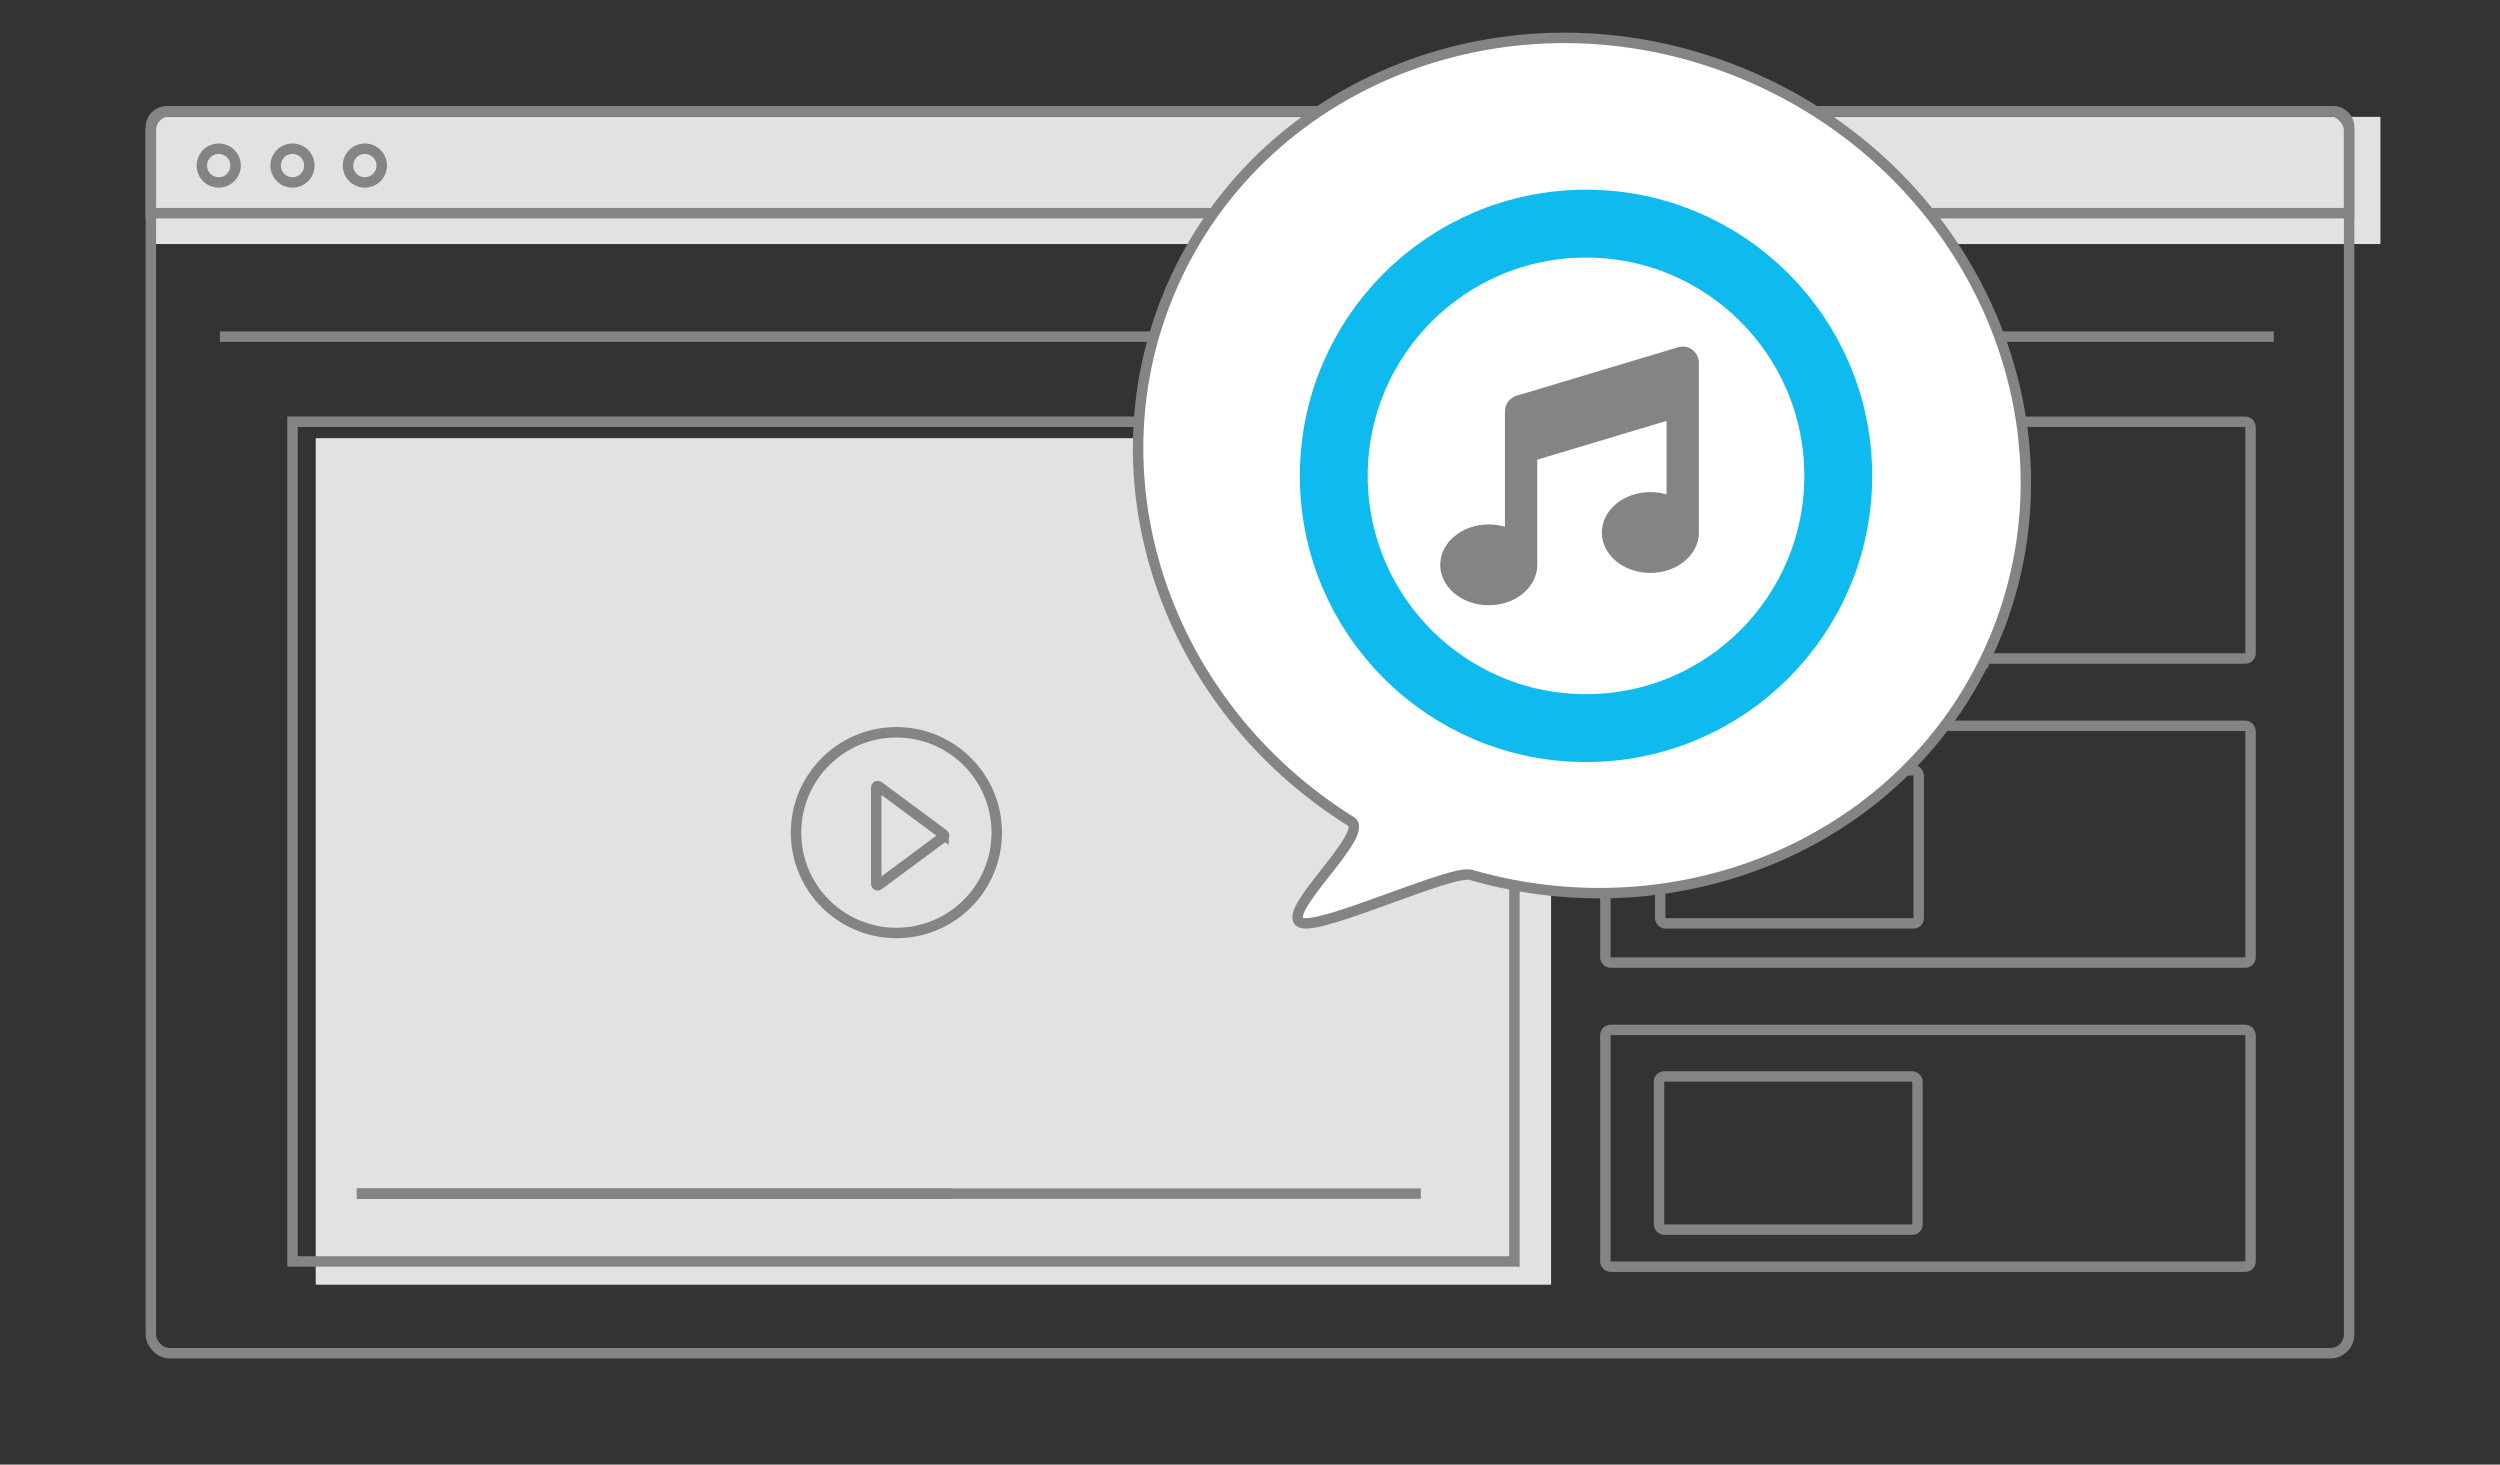
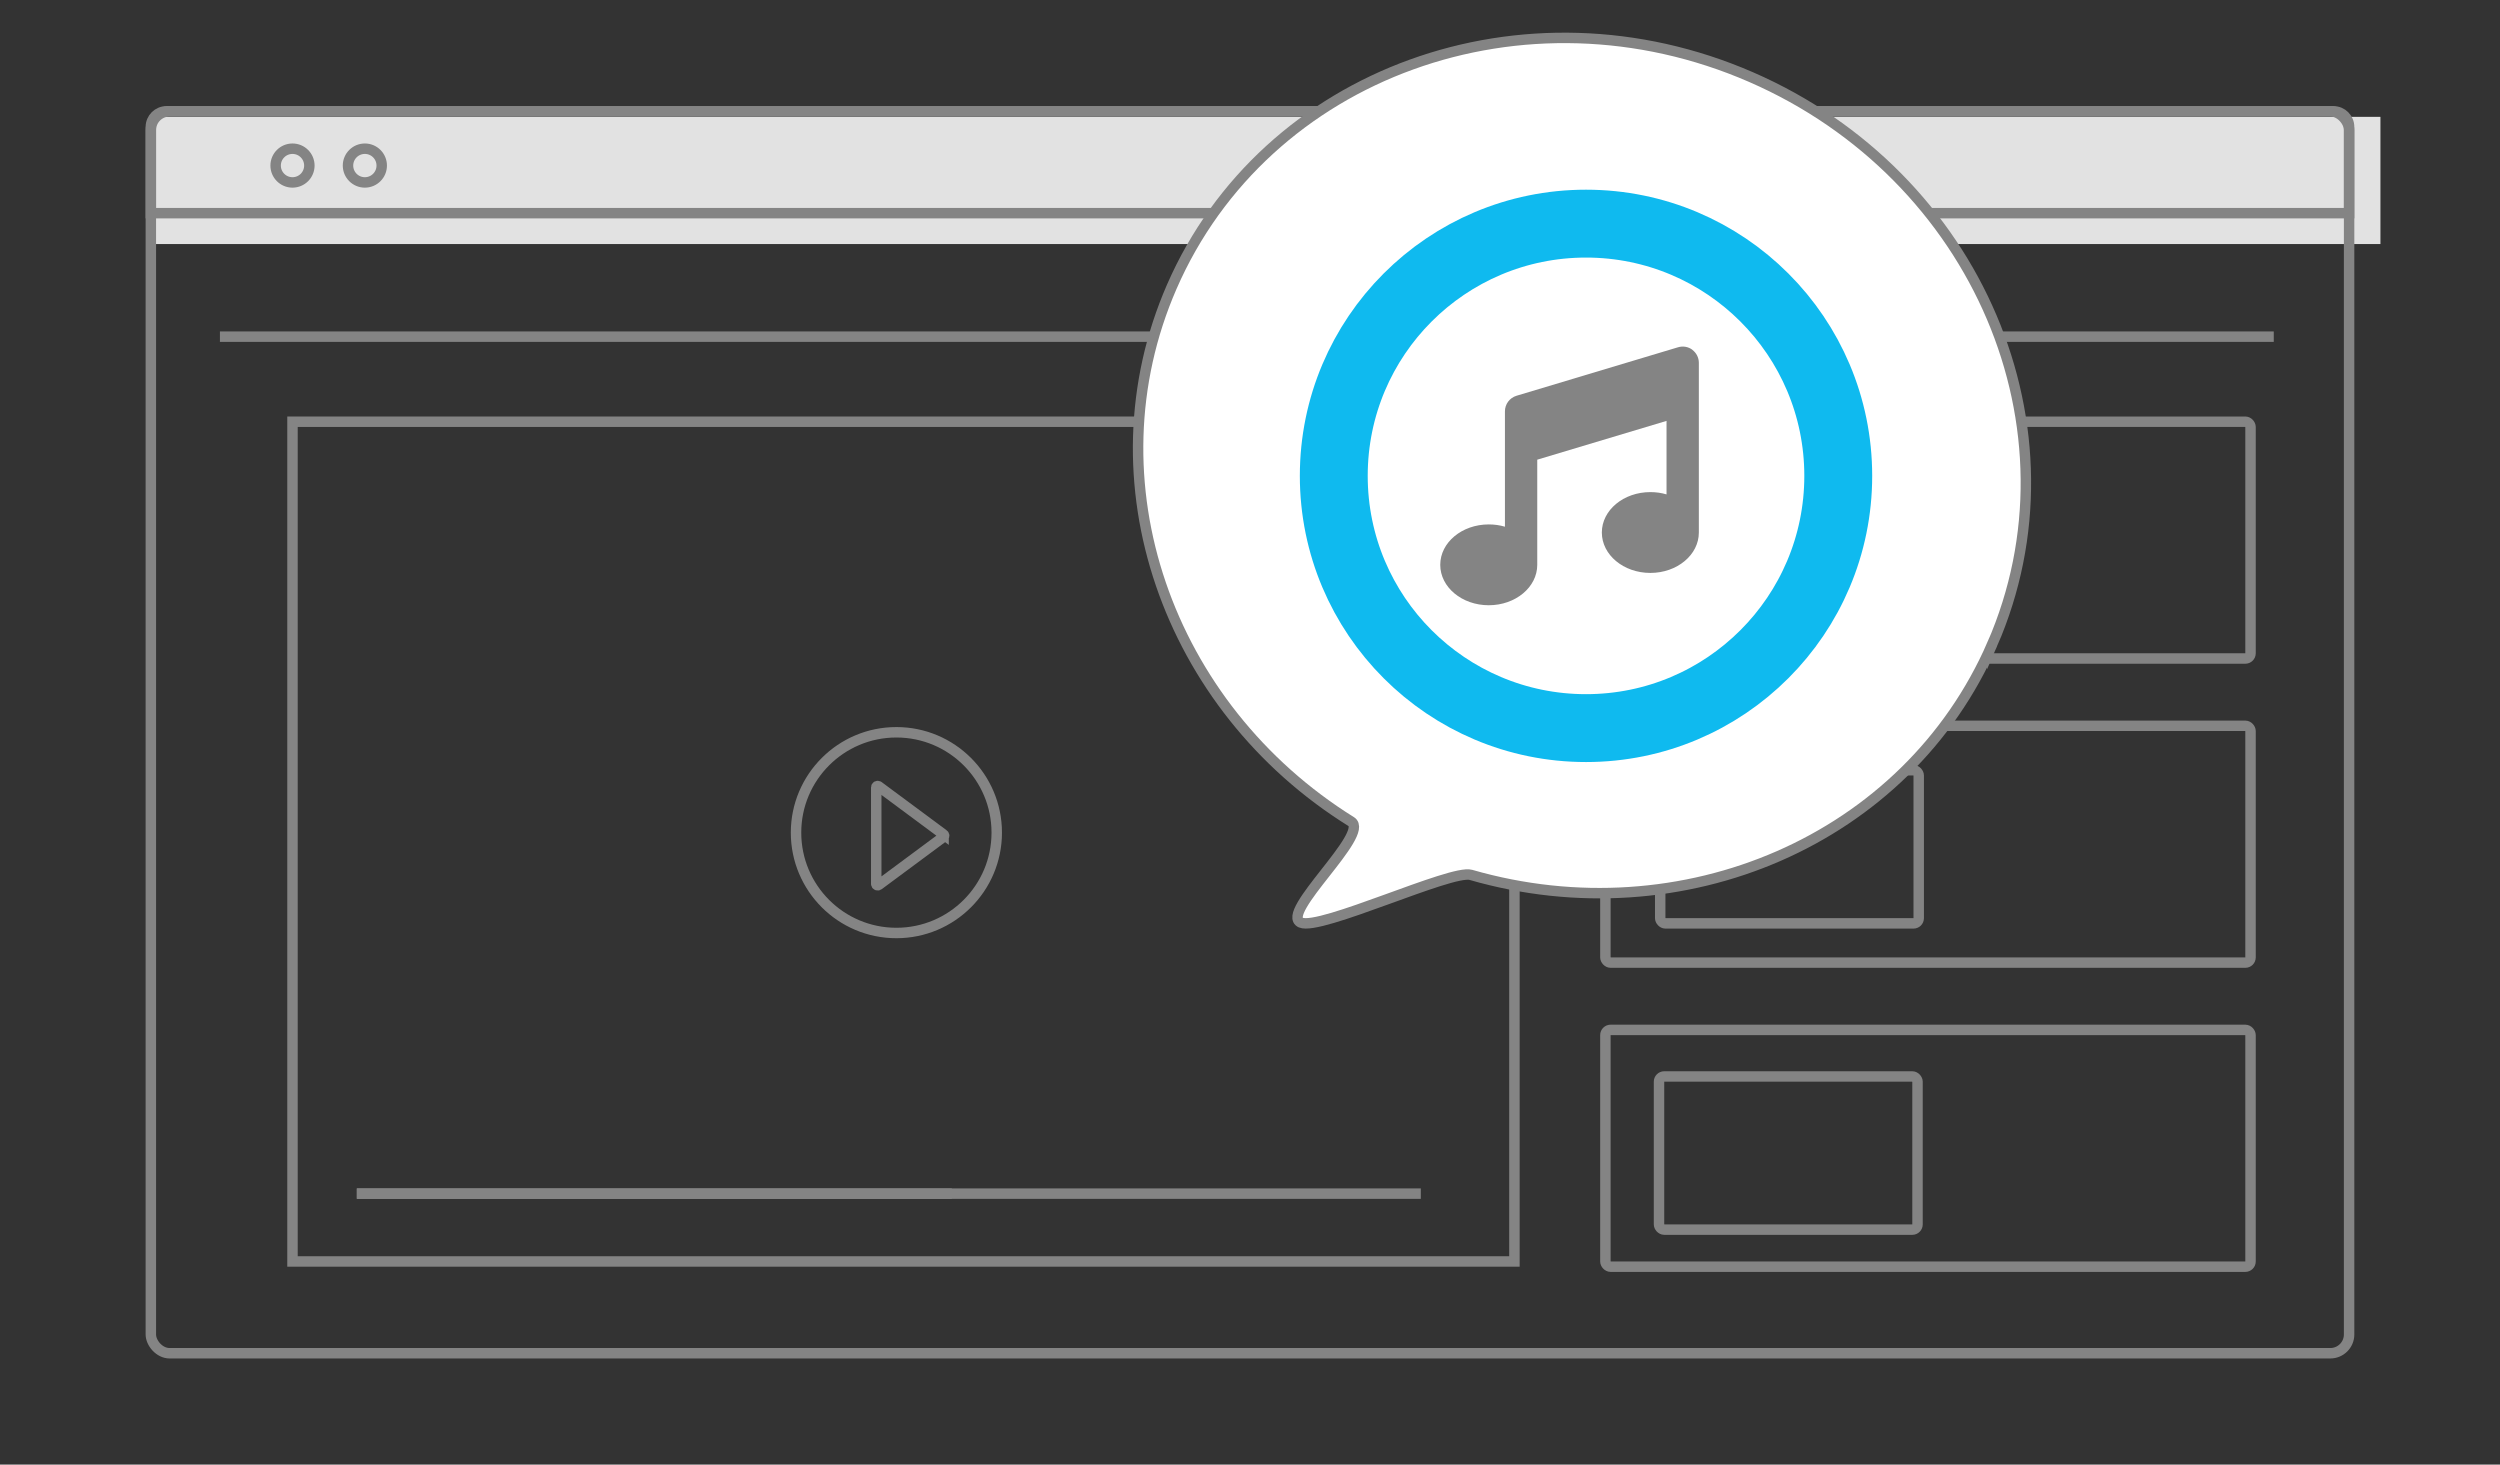
<svg xmlns="http://www.w3.org/2000/svg" id="_音源使ってもOK" data-name="音源使ってもOK" viewBox="0 0 478.81 280.5">
  <rect x="0" y="0" width="478.81" height="280.5" fill="#333333" stroke="none" />
  <defs>
    <style>
      .cls-1 {
        fill: #848484;
      }

      .cls-2 {
        fill: #e2e2e2;
      }

      .cls-3 {
        stroke: #0fbaef;
        stroke-width: 13px;
      }

      .cls-3, .cls-4, .cls-5 {
        stroke-miterlimit: 10;
      }

      .cls-3, .cls-5 {
        fill: #fff;
      }

      .cls-4 {
        fill: none;
      }

      .cls-4, .cls-5 {
        stroke: #848484;
        stroke-width: 2px;
      }
    </style>
  </defs>
-   <rect class="cls-2" x="60.47" y="83.92" width="236.6" height="162.13" />
  <rect class="cls-2" x="29.54" y="22.38" width="426.37" height="24.36" />
  <rect class="cls-4" x="28.89" y="21.32" width="421.02" height="237.86" rx="3.6" ry="3.6" />
  <rect class="cls-4" x="56.02" y="80.77" width="234.03" height="160.83" />
  <rect class="cls-4" x="307.47" y="80.77" width="123.56" height="45.35" rx="1" ry="1" />
  <rect class="cls-4" x="307.47" y="139.01" width="123.56" height="45.35" rx="1" ry="1" />
  <rect class="cls-4" x="307.47" y="197.25" width="123.56" height="45.35" rx="1" ry="1" />
  <path class="cls-4" d="m31.89,21.32h415.02c1.66,0,3,1.34,3,3v16.51H28.89v-16.51c0-1.66,1.34-3,3-3Z" />
  <line class="cls-4" x1="42.12" y1="64.48" x2="435.48" y2="64.48" />
-   <circle class="cls-4" cx="41.89" cy="31.71" r="3.23" />
  <circle class="cls-4" cx="56.02" cy="31.71" r="3.23" />
  <circle class="cls-4" cx="69.88" cy="31.71" r="3.23" />
  <circle class="cls-4" cx="171.68" cy="159.47" r="19.22" />
  <rect class="cls-4" x="317.97" y="88.79" width="49.51" height="29.33" rx="1" ry="1" />
  <rect class="cls-4" x="317.97" y="147.52" width="49.51" height="29.33" rx="1" ry="1" />
  <rect class="cls-4" x="317.74" y="206.17" width="49.51" height="29.33" rx="1" ry="1" />
  <line class="cls-4" x1="68.34" y1="228.61" x2="272.12" y2="228.61" />
  <line class="cls-4" x1="68.34" y1="228.61" x2="182.3" y2="228.61" />
  <path class="cls-4" d="m180.72,159.83l-12.46-9.24c-.18-.13-.44,0-.44.22v18.48c0,.22.26.35.44.22l12.46-9.24c.15-.11.15-.33,0-.44Z" />
  <path class="cls-5" d="m381.57,123.37c-16.38,37.62-59.41,55.87-99.86,44.19-3.73-1.08-28.89,10.73-32.56,9.14-4.15-1.81,13.35-17.03,9.63-19.35-35.19-21.92-50.55-65.25-34.37-102.4,17.89-41.09,67.57-59.08,110.97-40.18,43.4,18.9,64.08,67.52,46.19,108.61Z" />
  <circle class="cls-3" cx="303.76" cy="91.14" r="48.31" />
  <path class="cls-1" d="m324.12,67c.78.58,1.25,1.51,1.25,2.49v32.5c0,4.28-4.16,7.74-9.29,7.74s-9.29-3.46-9.29-7.74,4.16-7.74,9.29-7.74c1.08,0,2.13.15,3.1.44v-14.08l-24.76,7.43v20.14c0,4.28-4.16,7.74-9.29,7.74s-9.29-3.46-9.29-7.74,4.16-7.74,9.29-7.74c1.08,0,2.13.15,3.1.44v-22.11c0-1.36.9-2.57,2.21-2.97l30.95-9.29c.94-.28,1.95-.11,2.74.48h0Z" />
</svg>